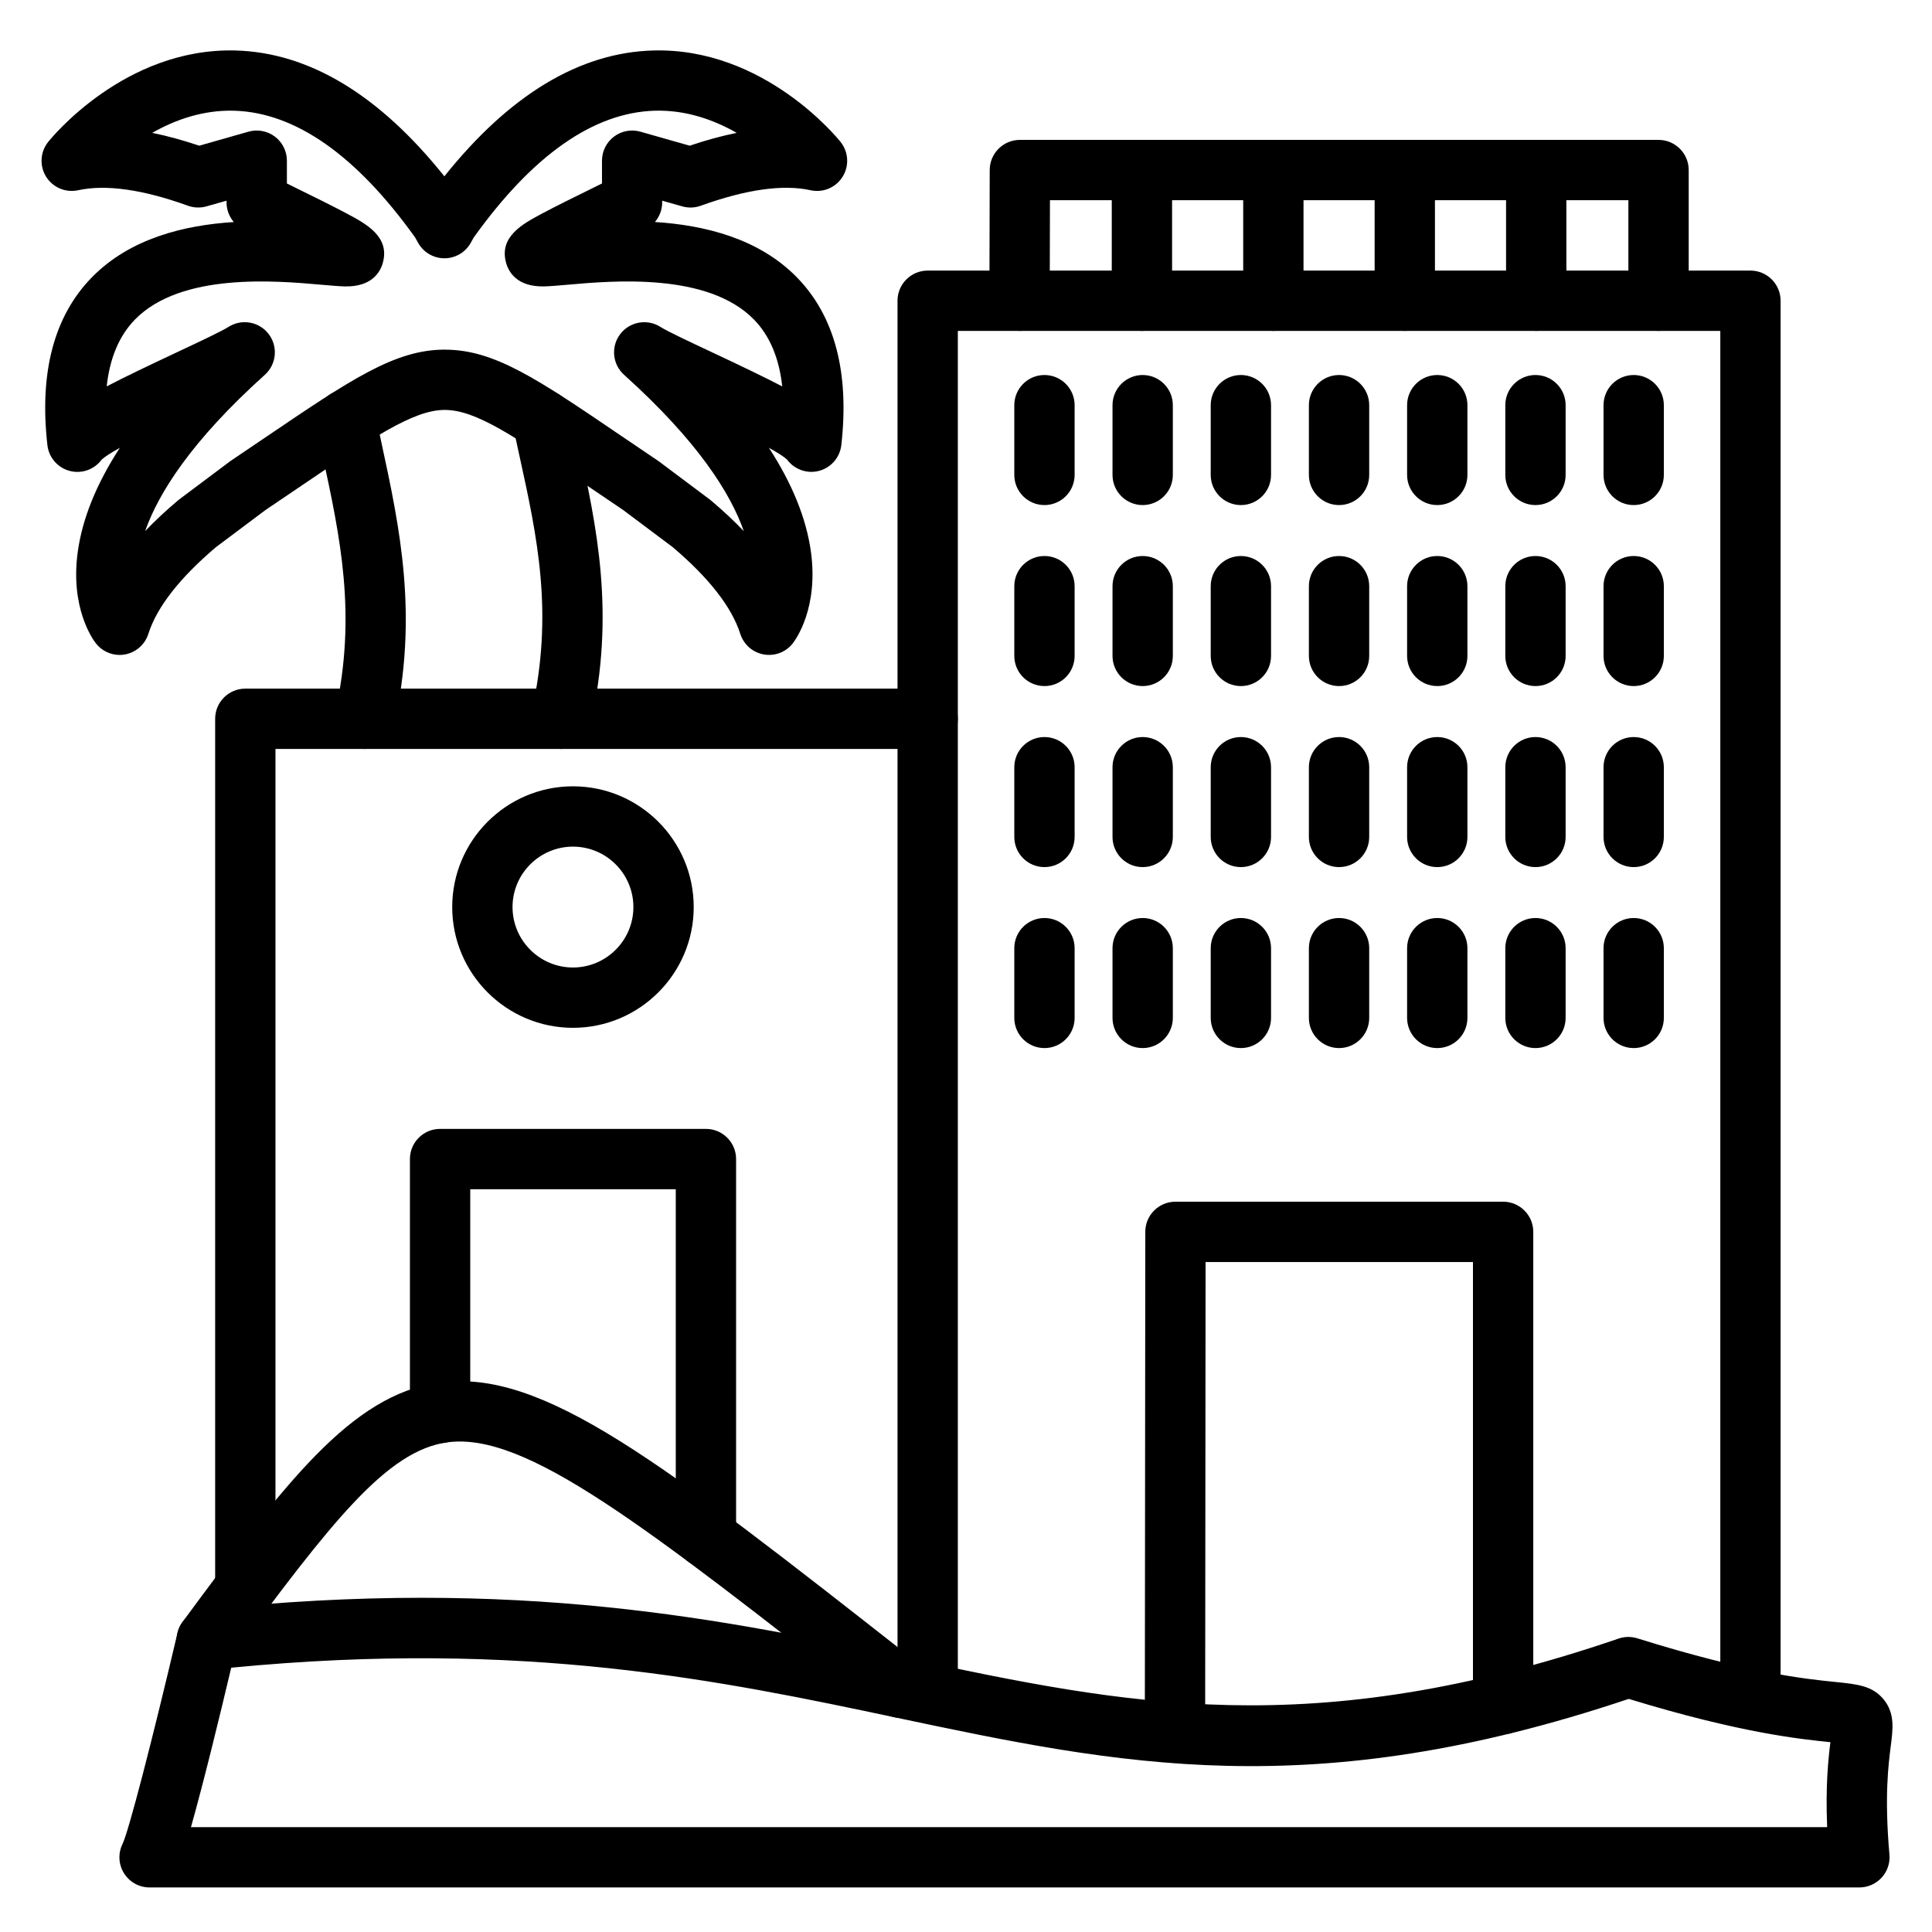
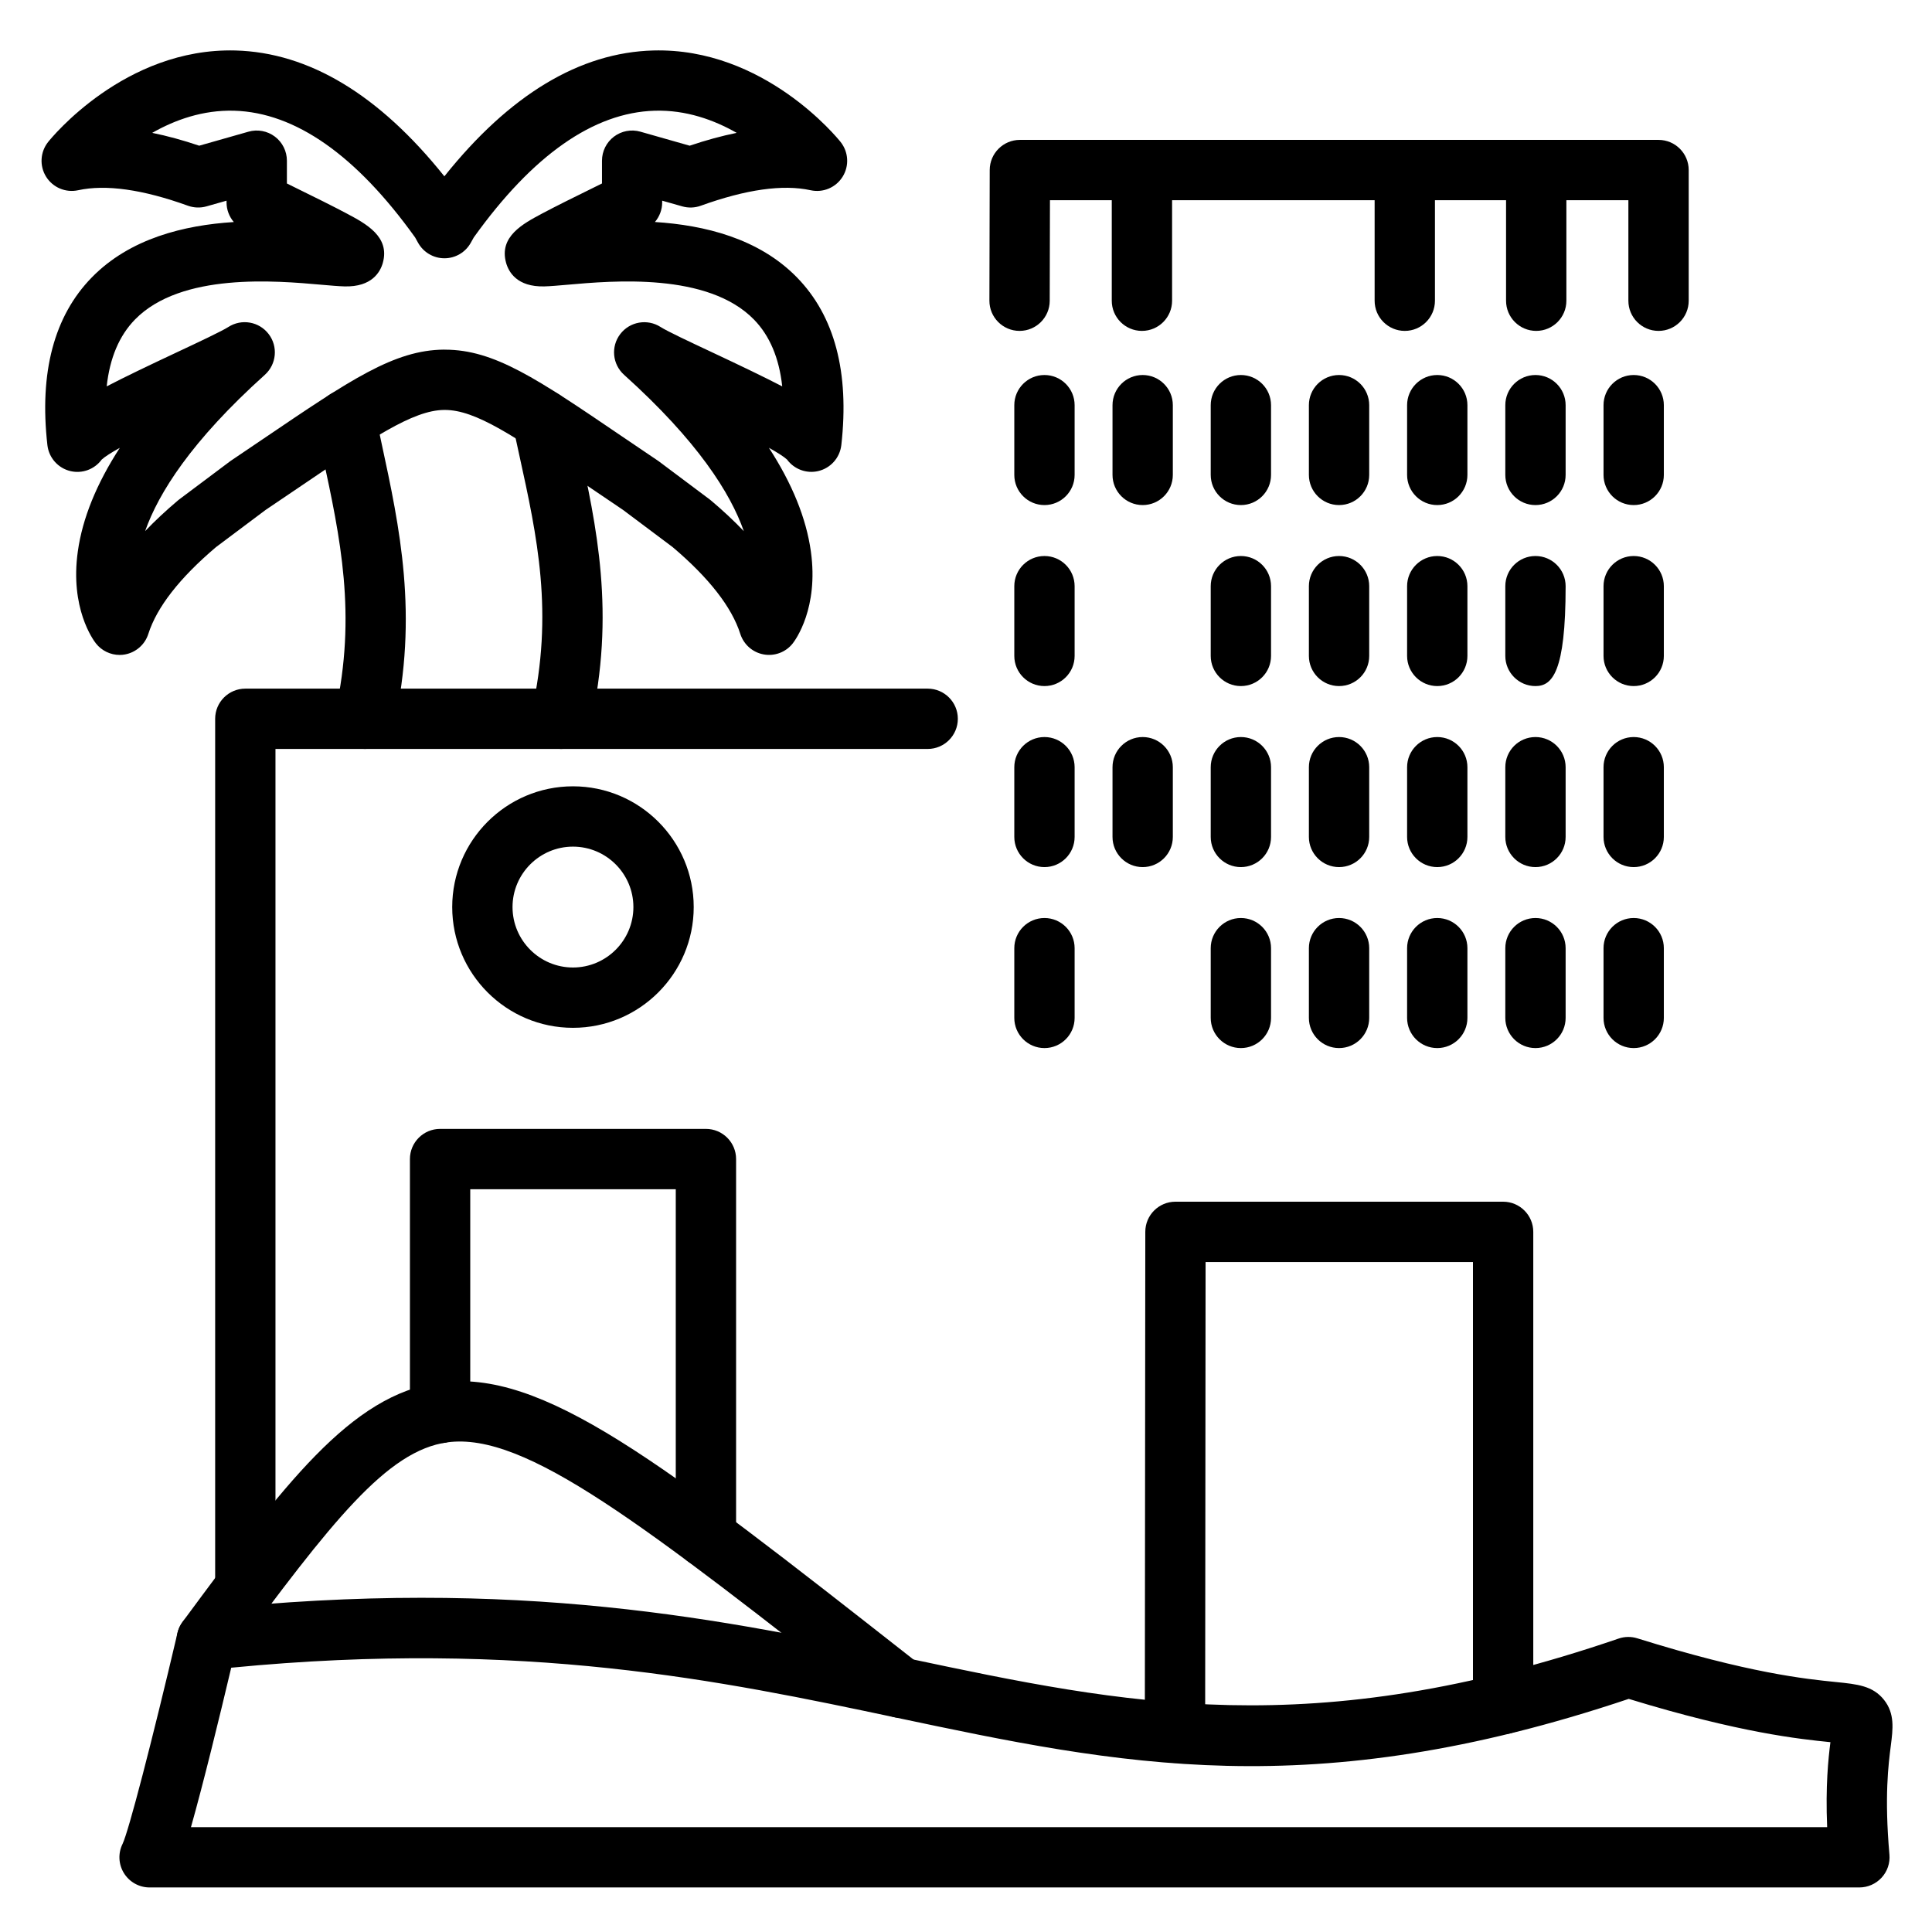
<svg xmlns="http://www.w3.org/2000/svg" width="492" height="492" viewBox="0 0 492 492" fill="none">
  <path d="M473.491 480.655H38.091C35.431 480.655 32.961 479.275 31.561 477.015C30.161 474.755 30.031 471.925 31.221 469.545C32.771 466.275 38.651 443.685 45.201 415.835C45.951 412.655 48.621 410.305 51.861 409.955C132.131 401.375 184.861 412.525 231.391 422.355C286.441 433.995 333.981 444.045 412.191 417.275C413.731 416.745 415.411 416.725 416.971 417.215C445.381 426.095 459.801 427.565 467.551 428.345C473.001 428.895 476.931 429.295 479.781 432.885C482.561 436.385 482.051 440.315 481.521 444.475C480.901 449.325 479.851 457.435 481.161 472.295C481.351 474.445 480.631 476.565 479.171 478.155C477.701 479.755 475.651 480.655 473.491 480.655ZM48.631 465.295H465.301C464.861 454.785 465.591 447.935 466.131 443.655C466.081 443.655 466.041 443.645 465.991 443.645C458.501 442.885 443.141 441.325 414.771 432.635C333.981 459.755 284.921 449.395 228.201 437.405C183.851 428.035 133.721 417.435 58.881 424.695C55.841 437.545 51.771 454.195 48.631 465.295Z" fill="black" />
-   <path d="M445.771 439.676C441.531 439.676 438.091 436.236 438.091 431.996V84.266H243.921V425.536C243.921 429.776 240.481 433.216 236.241 433.216C232.001 433.216 228.561 429.776 228.561 425.536V76.586C228.561 72.346 232.001 68.906 236.241 68.906H445.761C450.001 68.906 453.441 72.346 453.441 76.586V431.996C453.451 436.246 450.011 439.676 445.771 439.676Z" fill="black" />
  <path d="M62.471 412.107C58.231 412.107 54.791 408.667 54.791 404.427V183.047C54.791 178.807 58.231 175.367 62.471 175.367H236.241C240.481 175.367 243.921 178.807 243.921 183.047C243.921 187.287 240.481 190.727 236.241 190.727H70.151V404.427C70.151 408.677 66.711 412.107 62.471 412.107Z" fill="black" />
  <path d="M299.221 448.933C294.971 448.933 291.541 445.483 291.541 441.243L291.661 313.693C291.661 309.453 295.101 306.023 299.341 306.023H382.781C387.021 306.023 390.461 309.463 390.461 313.703V433.943C390.461 438.183 387.021 441.623 382.781 441.623C378.541 441.623 375.101 438.183 375.101 433.943V321.383H307.011L306.901 441.263C306.901 445.503 303.461 448.933 299.221 448.933Z" fill="black" />
  <path d="M179.771 399.154C175.531 399.154 172.091 395.714 172.091 391.474V302.844H119.751V359.824C119.751 364.064 116.311 367.504 112.071 367.504C107.831 367.504 104.391 364.064 104.391 359.824V295.164C104.391 290.924 107.831 287.484 112.071 287.484H179.771C184.011 287.484 187.451 290.924 187.451 295.164V391.474C187.451 395.714 184.011 399.154 179.771 399.154Z" fill="black" />
  <path d="M145.91 261.742C128.96 261.742 115.16 247.952 115.16 230.992C115.16 214.042 128.95 200.242 145.91 200.242C162.86 200.242 176.66 214.032 176.66 230.992C176.66 247.942 162.87 261.742 145.91 261.742ZM145.91 215.602C137.43 215.602 130.52 222.502 130.52 230.992C130.52 239.472 137.42 246.382 145.91 246.382C154.39 246.382 161.3 239.482 161.3 230.992C161.3 222.512 154.4 215.602 145.91 215.602Z" fill="black" />
  <path d="M229.31 437.461C227.65 437.461 225.98 436.921 224.58 435.821L223.18 434.721C163.68 388.041 133.81 364.621 113.94 367.301C98.51 369.391 84.44 387.551 58.84 422.161C56.32 425.571 51.51 426.291 48.1 423.771C44.69 421.251 43.97 416.441 46.49 413.031C72.27 378.171 89.3 355.141 111.88 352.081C138.17 348.521 167.79 371.751 232.65 422.631L234.05 423.731C237.39 426.351 237.97 431.181 235.35 434.511C233.85 436.451 231.59 437.461 229.31 437.461Z" fill="black" />
  <path d="M30.471 166.784C28.131 166.784 25.891 165.714 24.421 163.844C23.731 162.964 17.781 154.874 19.821 140.404C21.001 131.984 24.581 123.184 30.511 114.044C28.351 115.254 26.681 116.304 25.891 117.044C24.081 119.504 20.971 120.674 17.961 119.974C14.791 119.234 12.441 116.584 12.071 113.354C9.971 94.854 13.771 80.484 23.361 70.664C33.091 60.694 46.911 57.344 59.541 56.544C58.371 55.174 57.691 53.414 57.691 51.544V51.104L52.581 52.554C51.031 52.994 49.391 52.934 47.871 52.394C36.351 48.234 26.941 46.914 19.901 48.444C16.721 49.134 13.461 47.754 11.741 45.004C10.021 42.244 10.231 38.704 12.251 36.164C13.031 35.184 31.731 12.134 59.931 12.854C78.681 13.354 96.551 24.124 113.161 44.904C129.761 24.124 147.641 13.354 166.391 12.854C194.581 12.104 213.291 35.174 214.071 36.164C216.091 38.704 216.301 42.244 214.581 45.004C212.861 47.764 209.601 49.144 206.421 48.444C199.381 46.904 189.971 48.234 178.451 52.394C176.941 52.944 175.291 52.994 173.741 52.554L168.631 51.104V51.534C168.631 53.404 167.951 55.164 166.781 56.534C179.411 57.344 193.231 60.684 202.961 70.654C212.551 80.474 216.341 94.834 214.251 113.344C213.881 116.574 211.531 119.224 208.361 119.964C205.361 120.664 202.241 119.494 200.431 117.034C199.641 116.294 197.971 115.244 195.811 114.034C201.741 123.174 205.311 131.974 206.491 140.394C208.521 154.864 202.571 162.954 201.891 163.834C200.141 166.074 197.281 167.164 194.481 166.654C191.681 166.154 189.391 164.134 188.521 161.424C186.351 154.604 180.551 147.164 171.281 139.314L158.661 129.854C155.411 127.664 152.391 125.614 149.561 123.694C130.671 110.864 121.141 104.394 113.251 104.394C113.211 104.394 113.171 104.394 113.121 104.394C105.131 104.464 94.661 111.554 75.661 124.434C73.141 126.144 70.471 127.954 67.631 129.864L55.011 139.324C45.751 147.174 39.951 154.604 37.771 161.434C36.911 164.144 34.611 166.154 31.811 166.664C31.381 166.744 30.921 166.784 30.471 166.784ZM113.291 89.044C125.881 89.044 136.741 96.414 158.211 111.004C161.071 112.944 164.131 115.024 167.421 117.234C167.531 117.304 167.631 117.384 167.741 117.454L180.701 127.164C180.821 127.254 180.931 127.344 181.051 127.444C184.141 130.044 186.931 132.654 189.421 135.264C186.031 125.614 177.701 112.344 158.921 95.444C155.941 92.764 155.521 88.254 157.951 85.074C160.381 81.894 164.841 81.114 168.211 83.264C169.921 84.364 175.641 87.044 181.181 89.644C188.791 93.214 194.661 96.044 199.201 98.394C198.421 91.184 196.011 85.484 192.001 81.374C180.251 69.344 156.091 71.484 144.481 72.514C142.071 72.724 140.161 72.894 138.621 72.934C131.641 73.104 129.531 69.244 128.881 66.934C127.021 60.254 133.141 56.994 138.061 54.374C141.351 52.624 145.961 50.324 153.301 46.724V40.924C153.301 38.514 154.431 36.244 156.351 34.794C158.271 33.344 160.761 32.874 163.081 33.534L175.631 37.104C179.801 35.694 183.801 34.604 187.601 33.834C181.871 30.564 174.731 27.954 166.701 28.194C151.151 28.664 135.661 39.514 120.651 60.464C120.391 60.924 120.141 61.364 119.901 61.804C118.551 64.254 115.971 65.774 113.181 65.774C110.391 65.774 107.811 64.254 106.461 61.814C106.211 61.374 105.961 60.924 105.711 60.464C90.701 39.514 75.211 28.664 59.661 28.194C51.631 27.964 44.491 30.564 38.761 33.834C42.571 34.604 46.561 35.694 50.731 37.104L63.281 33.534C65.601 32.874 68.091 33.344 70.011 34.794C71.931 36.244 73.061 38.514 73.061 40.924V46.724C80.401 50.324 85.011 52.624 88.301 54.374C93.221 56.994 99.341 60.254 97.491 66.934C96.841 69.254 94.711 73.114 87.751 72.934C86.211 72.894 84.311 72.724 81.891 72.514C70.281 71.484 46.111 69.344 34.371 81.374C30.361 85.484 27.951 91.184 27.171 98.394C31.701 96.034 37.581 93.214 45.191 89.644C50.731 87.044 56.451 84.354 58.161 83.264C61.531 81.104 65.991 81.884 68.421 85.074C70.851 88.254 70.421 92.764 67.451 95.444C48.691 112.314 40.361 125.594 36.961 135.244C39.451 132.644 42.241 130.034 45.321 127.434C45.431 127.334 45.551 127.244 45.671 127.154L58.631 117.444C58.731 117.364 58.841 117.294 58.951 117.224C61.841 115.284 64.551 113.444 67.101 111.714C89.271 96.684 100.401 89.144 113.041 89.034C113.101 89.044 113.191 89.044 113.291 89.044ZM26.171 116.634C26.161 116.634 26.161 116.634 26.171 116.634C26.161 116.644 26.161 116.634 26.171 116.634Z" fill="black" />
  <path d="M92.9 190.723C92.35 190.723 91.79 190.663 91.23 190.543C87.09 189.623 84.48 185.523 85.39 181.383C90.89 156.553 86.65 136.873 82.15 116.033C81.61 113.533 81.07 111.043 80.55 108.533C79.69 104.383 82.35 100.313 86.5 99.454C90.65 98.584 94.72 101.253 95.58 105.403C96.09 107.873 96.62 110.333 97.15 112.793C101.79 134.333 106.6 156.593 100.37 184.703C99.6 188.283 96.42 190.723 92.9 190.723Z" fill="black" />
  <path d="M142.871 190.727C142.311 190.727 141.741 190.667 141.171 190.537C137.031 189.607 134.441 185.497 135.371 181.357C141.071 156.107 136.791 136.617 132.261 115.987C131.711 113.477 131.161 110.957 130.621 108.437C129.741 104.287 132.401 100.207 136.551 99.337C140.701 98.467 144.781 101.117 145.651 105.267C146.181 107.757 146.721 110.227 147.261 112.707C151.951 134.067 156.801 156.167 150.351 184.747C149.551 188.307 146.381 190.727 142.871 190.727Z" fill="black" />
  <path d="M259.641 84.265C259.631 84.265 259.631 84.265 259.621 84.265C255.381 84.255 251.951 80.805 251.961 76.565L252.041 43.285C252.051 39.055 255.491 35.625 259.721 35.625H422.361C426.601 35.625 430.041 39.065 430.041 43.305V76.585C430.041 80.825 426.601 84.265 422.361 84.265C418.121 84.265 414.681 80.825 414.681 76.585V50.985H267.381L267.321 76.605C267.311 80.835 263.871 84.265 259.641 84.265Z" fill="black" />
  <path d="M391.211 84.265C386.971 84.265 383.531 80.825 383.531 76.585V43.305C383.531 39.065 386.971 35.625 391.211 35.625C395.451 35.625 398.891 39.065 398.891 43.305V76.585C398.891 80.825 395.451 84.265 391.211 84.265Z" fill="black" />
  <path d="M357.741 84.265C353.501 84.265 350.061 80.825 350.061 76.585V43.305C350.061 39.065 353.501 35.625 357.741 35.625C361.981 35.625 365.421 39.065 365.421 43.305V76.585C365.421 80.825 361.981 84.265 357.741 84.265Z" fill="black" />
-   <path d="M324.272 84.265C320.032 84.265 316.592 80.825 316.592 76.585V43.305C316.592 39.065 320.032 35.625 324.272 35.625C328.512 35.625 331.952 39.065 331.952 43.305V76.585C331.952 80.825 328.512 84.265 324.272 84.265Z" fill="black" />
  <path d="M290.801 84.265C286.561 84.265 283.121 80.825 283.121 76.585V43.305C283.121 39.065 286.561 35.625 290.801 35.625C295.041 35.625 298.481 39.065 298.481 43.305V76.585C298.481 80.825 295.041 84.265 290.801 84.265Z" fill="black" />
  <path d="M416.032 128.62C411.792 128.62 408.352 125.18 408.352 120.94V103.18C408.352 98.94 411.792 95.5 416.032 95.5C420.272 95.5 423.712 98.94 423.712 103.18V120.94C423.712 125.18 420.272 128.62 416.032 128.62Z" fill="black" />
  <path d="M391.02 128.62C386.78 128.62 383.34 125.18 383.34 120.94V103.18C383.34 98.94 386.78 95.5 391.02 95.5C395.26 95.5 398.7 98.94 398.7 103.18V120.94C398.7 125.18 395.26 128.62 391.02 128.62Z" fill="black" />
  <path d="M366.01 128.62C361.77 128.62 358.33 125.18 358.33 120.94V103.18C358.33 98.94 361.77 95.5 366.01 95.5C370.25 95.5 373.69 98.94 373.69 103.18V120.94C373.69 125.18 370.25 128.62 366.01 128.62Z" fill="black" />
  <path d="M341 128.62C336.76 128.62 333.32 125.18 333.32 120.94V103.18C333.32 98.94 336.76 95.5 341 95.5C345.24 95.5 348.68 98.94 348.68 103.18V120.94C348.68 125.18 345.25 128.62 341 128.62Z" fill="black" />
  <path d="M316 128.62C311.76 128.62 308.32 125.18 308.32 120.94V103.18C308.32 98.94 311.76 95.5 316 95.5C320.24 95.5 323.68 98.94 323.68 103.18V120.94C323.68 125.18 320.24 128.62 316 128.62Z" fill="black" />
  <path d="M290.991 128.62C286.751 128.62 283.311 125.18 283.311 120.94V103.18C283.311 98.94 286.751 95.5 290.991 95.5C295.231 95.5 298.671 98.94 298.671 103.18V120.94C298.671 125.18 295.231 128.62 290.991 128.62Z" fill="black" />
  <path d="M265.981 128.62C261.741 128.62 258.301 125.18 258.301 120.94V103.18C258.301 98.94 261.741 95.5 265.981 95.5C270.221 95.5 273.661 98.94 273.661 103.18V120.94C273.661 125.18 270.221 128.62 265.981 128.62Z" fill="black" />
  <path d="M416.032 174.714C411.792 174.714 408.352 171.274 408.352 167.034V149.274C408.352 145.034 411.792 141.594 416.032 141.594C420.272 141.594 423.712 145.034 423.712 149.274V167.034C423.712 171.284 420.272 174.714 416.032 174.714Z" fill="black" />
-   <path d="M391.02 174.714C386.78 174.714 383.34 171.274 383.34 167.034V149.274C383.34 145.034 386.78 141.594 391.02 141.594C395.26 141.594 398.7 145.034 398.7 149.274V167.034C398.7 171.284 395.26 174.714 391.02 174.714Z" fill="black" />
+   <path d="M391.02 174.714C386.78 174.714 383.34 171.274 383.34 167.034V149.274C383.34 145.034 386.78 141.594 391.02 141.594C395.26 141.594 398.7 145.034 398.7 149.274C398.7 171.284 395.26 174.714 391.02 174.714Z" fill="black" />
  <path d="M366.01 174.714C361.77 174.714 358.33 171.274 358.33 167.034V149.274C358.33 145.034 361.77 141.594 366.01 141.594C370.25 141.594 373.69 145.034 373.69 149.274V167.034C373.69 171.284 370.25 174.714 366.01 174.714Z" fill="black" />
  <path d="M341 174.714C336.76 174.714 333.32 171.274 333.32 167.034V149.274C333.32 145.034 336.76 141.594 341 141.594C345.24 141.594 348.68 145.034 348.68 149.274V167.034C348.68 171.284 345.25 174.714 341 174.714Z" fill="black" />
  <path d="M316 174.714C311.76 174.714 308.32 171.274 308.32 167.034V149.274C308.32 145.034 311.76 141.594 316 141.594C320.24 141.594 323.68 145.034 323.68 149.274V167.034C323.68 171.284 320.24 174.714 316 174.714Z" fill="black" />
-   <path d="M290.991 174.714C286.751 174.714 283.311 171.274 283.311 167.034V149.274C283.311 145.034 286.751 141.594 290.991 141.594C295.231 141.594 298.671 145.034 298.671 149.274V167.034C298.671 171.284 295.231 174.714 290.991 174.714Z" fill="black" />
  <path d="M265.981 174.714C261.741 174.714 258.301 171.274 258.301 167.034V149.274C258.301 145.034 261.741 141.594 265.981 141.594C270.221 141.594 273.661 145.034 273.661 149.274V167.034C273.661 171.284 270.221 174.714 265.981 174.714Z" fill="black" />
  <path d="M416.032 220.815C411.792 220.815 408.352 217.375 408.352 213.135V195.375C408.352 191.135 411.792 187.695 416.032 187.695C420.272 187.695 423.712 191.135 423.712 195.375V213.135C423.712 217.375 420.272 220.815 416.032 220.815Z" fill="black" />
  <path d="M391.02 220.815C386.78 220.815 383.34 217.375 383.34 213.135V195.375C383.34 191.135 386.78 187.695 391.02 187.695C395.26 187.695 398.7 191.135 398.7 195.375V213.135C398.7 217.375 395.26 220.815 391.02 220.815Z" fill="black" />
  <path d="M366.01 220.815C361.77 220.815 358.33 217.375 358.33 213.135V195.375C358.33 191.135 361.77 187.695 366.01 187.695C370.25 187.695 373.69 191.135 373.69 195.375V213.135C373.69 217.375 370.25 220.815 366.01 220.815Z" fill="black" />
  <path d="M341 220.815C336.76 220.815 333.32 217.375 333.32 213.135V195.375C333.32 191.135 336.76 187.695 341 187.695C345.24 187.695 348.68 191.135 348.68 195.375V213.135C348.68 217.375 345.25 220.815 341 220.815Z" fill="black" />
  <path d="M316 220.815C311.76 220.815 308.32 217.375 308.32 213.135V195.375C308.32 191.135 311.76 187.695 316 187.695C320.24 187.695 323.68 191.135 323.68 195.375V213.135C323.68 217.375 320.24 220.815 316 220.815Z" fill="black" />
  <path d="M290.991 220.815C286.751 220.815 283.311 217.375 283.311 213.135V195.375C283.311 191.135 286.751 187.695 290.991 187.695C295.231 187.695 298.671 191.135 298.671 195.375V213.135C298.671 217.375 295.231 220.815 290.991 220.815Z" fill="black" />
  <path d="M265.981 220.815C261.741 220.815 258.301 217.375 258.301 213.135V195.375C258.301 191.135 261.741 187.695 265.981 187.695C270.221 187.695 273.661 191.135 273.661 195.375V213.135C273.661 217.375 270.221 220.815 265.981 220.815Z" fill="black" />
  <path d="M416.032 266.901C411.792 266.901 408.352 263.461 408.352 259.221V241.461C408.352 237.221 411.792 233.781 416.032 233.781C420.272 233.781 423.712 237.221 423.712 241.461V259.221C423.712 263.461 420.272 266.901 416.032 266.901Z" fill="black" />
  <path d="M391.02 266.901C386.78 266.901 383.34 263.461 383.34 259.221V241.461C383.34 237.221 386.78 233.781 391.02 233.781C395.26 233.781 398.7 237.221 398.7 241.461V259.221C398.7 263.461 395.26 266.901 391.02 266.901Z" fill="black" />
  <path d="M366.01 266.901C361.77 266.901 358.33 263.461 358.33 259.221V241.461C358.33 237.221 361.77 233.781 366.01 233.781C370.25 233.781 373.69 237.221 373.69 241.461V259.221C373.69 263.461 370.25 266.901 366.01 266.901Z" fill="black" />
  <path d="M341 266.901C336.76 266.901 333.32 263.461 333.32 259.221V241.461C333.32 237.221 336.76 233.781 341 233.781C345.24 233.781 348.68 237.221 348.68 241.461V259.221C348.68 263.461 345.25 266.901 341 266.901Z" fill="black" />
  <path d="M316 266.901C311.76 266.901 308.32 263.461 308.32 259.221V241.461C308.32 237.221 311.76 233.781 316 233.781C320.24 233.781 323.68 237.221 323.68 241.461V259.221C323.68 263.461 320.24 266.901 316 266.901Z" fill="black" />
-   <path d="M290.991 266.901C286.751 266.901 283.311 263.461 283.311 259.221V241.461C283.311 237.221 286.751 233.781 290.991 233.781C295.231 233.781 298.671 237.221 298.671 241.461V259.221C298.671 263.461 295.231 266.901 290.991 266.901Z" fill="black" />
  <path d="M265.981 266.901C261.741 266.901 258.301 263.461 258.301 259.221V241.461C258.301 237.221 261.741 233.781 265.981 233.781C270.221 233.781 273.661 237.221 273.661 241.461V259.221C273.661 263.461 270.221 266.901 265.981 266.901Z" fill="black" />
</svg>